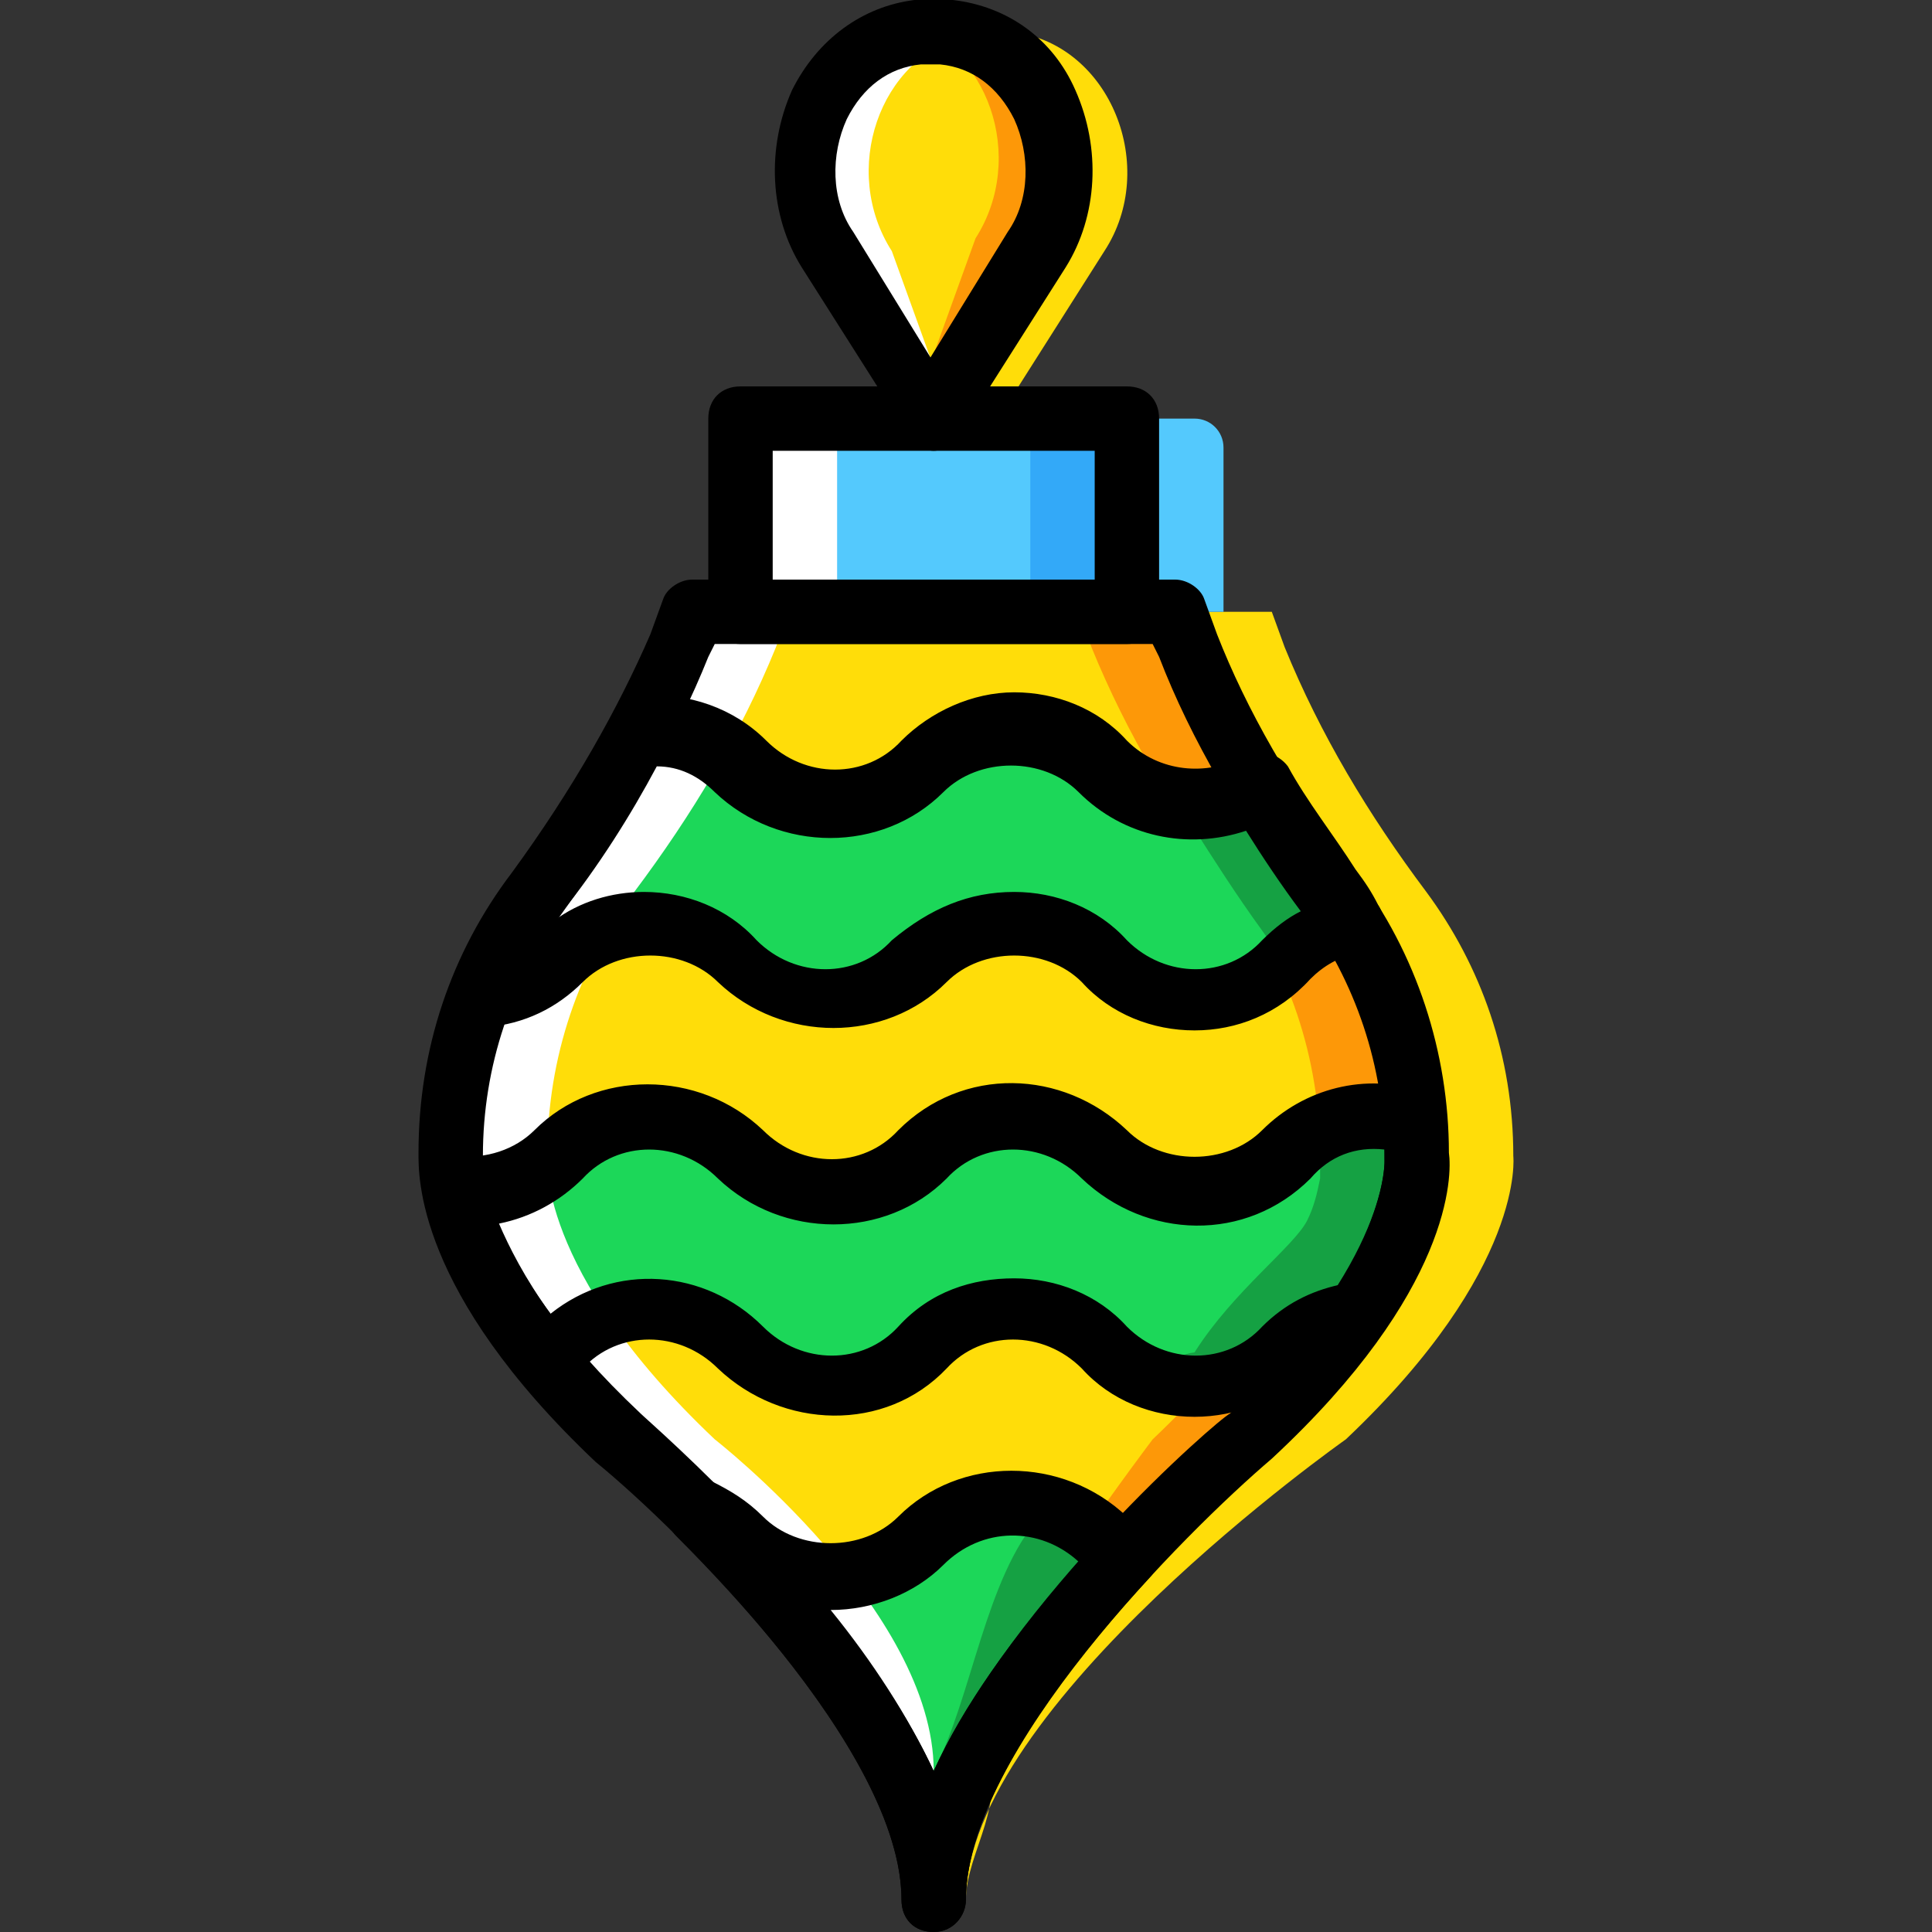
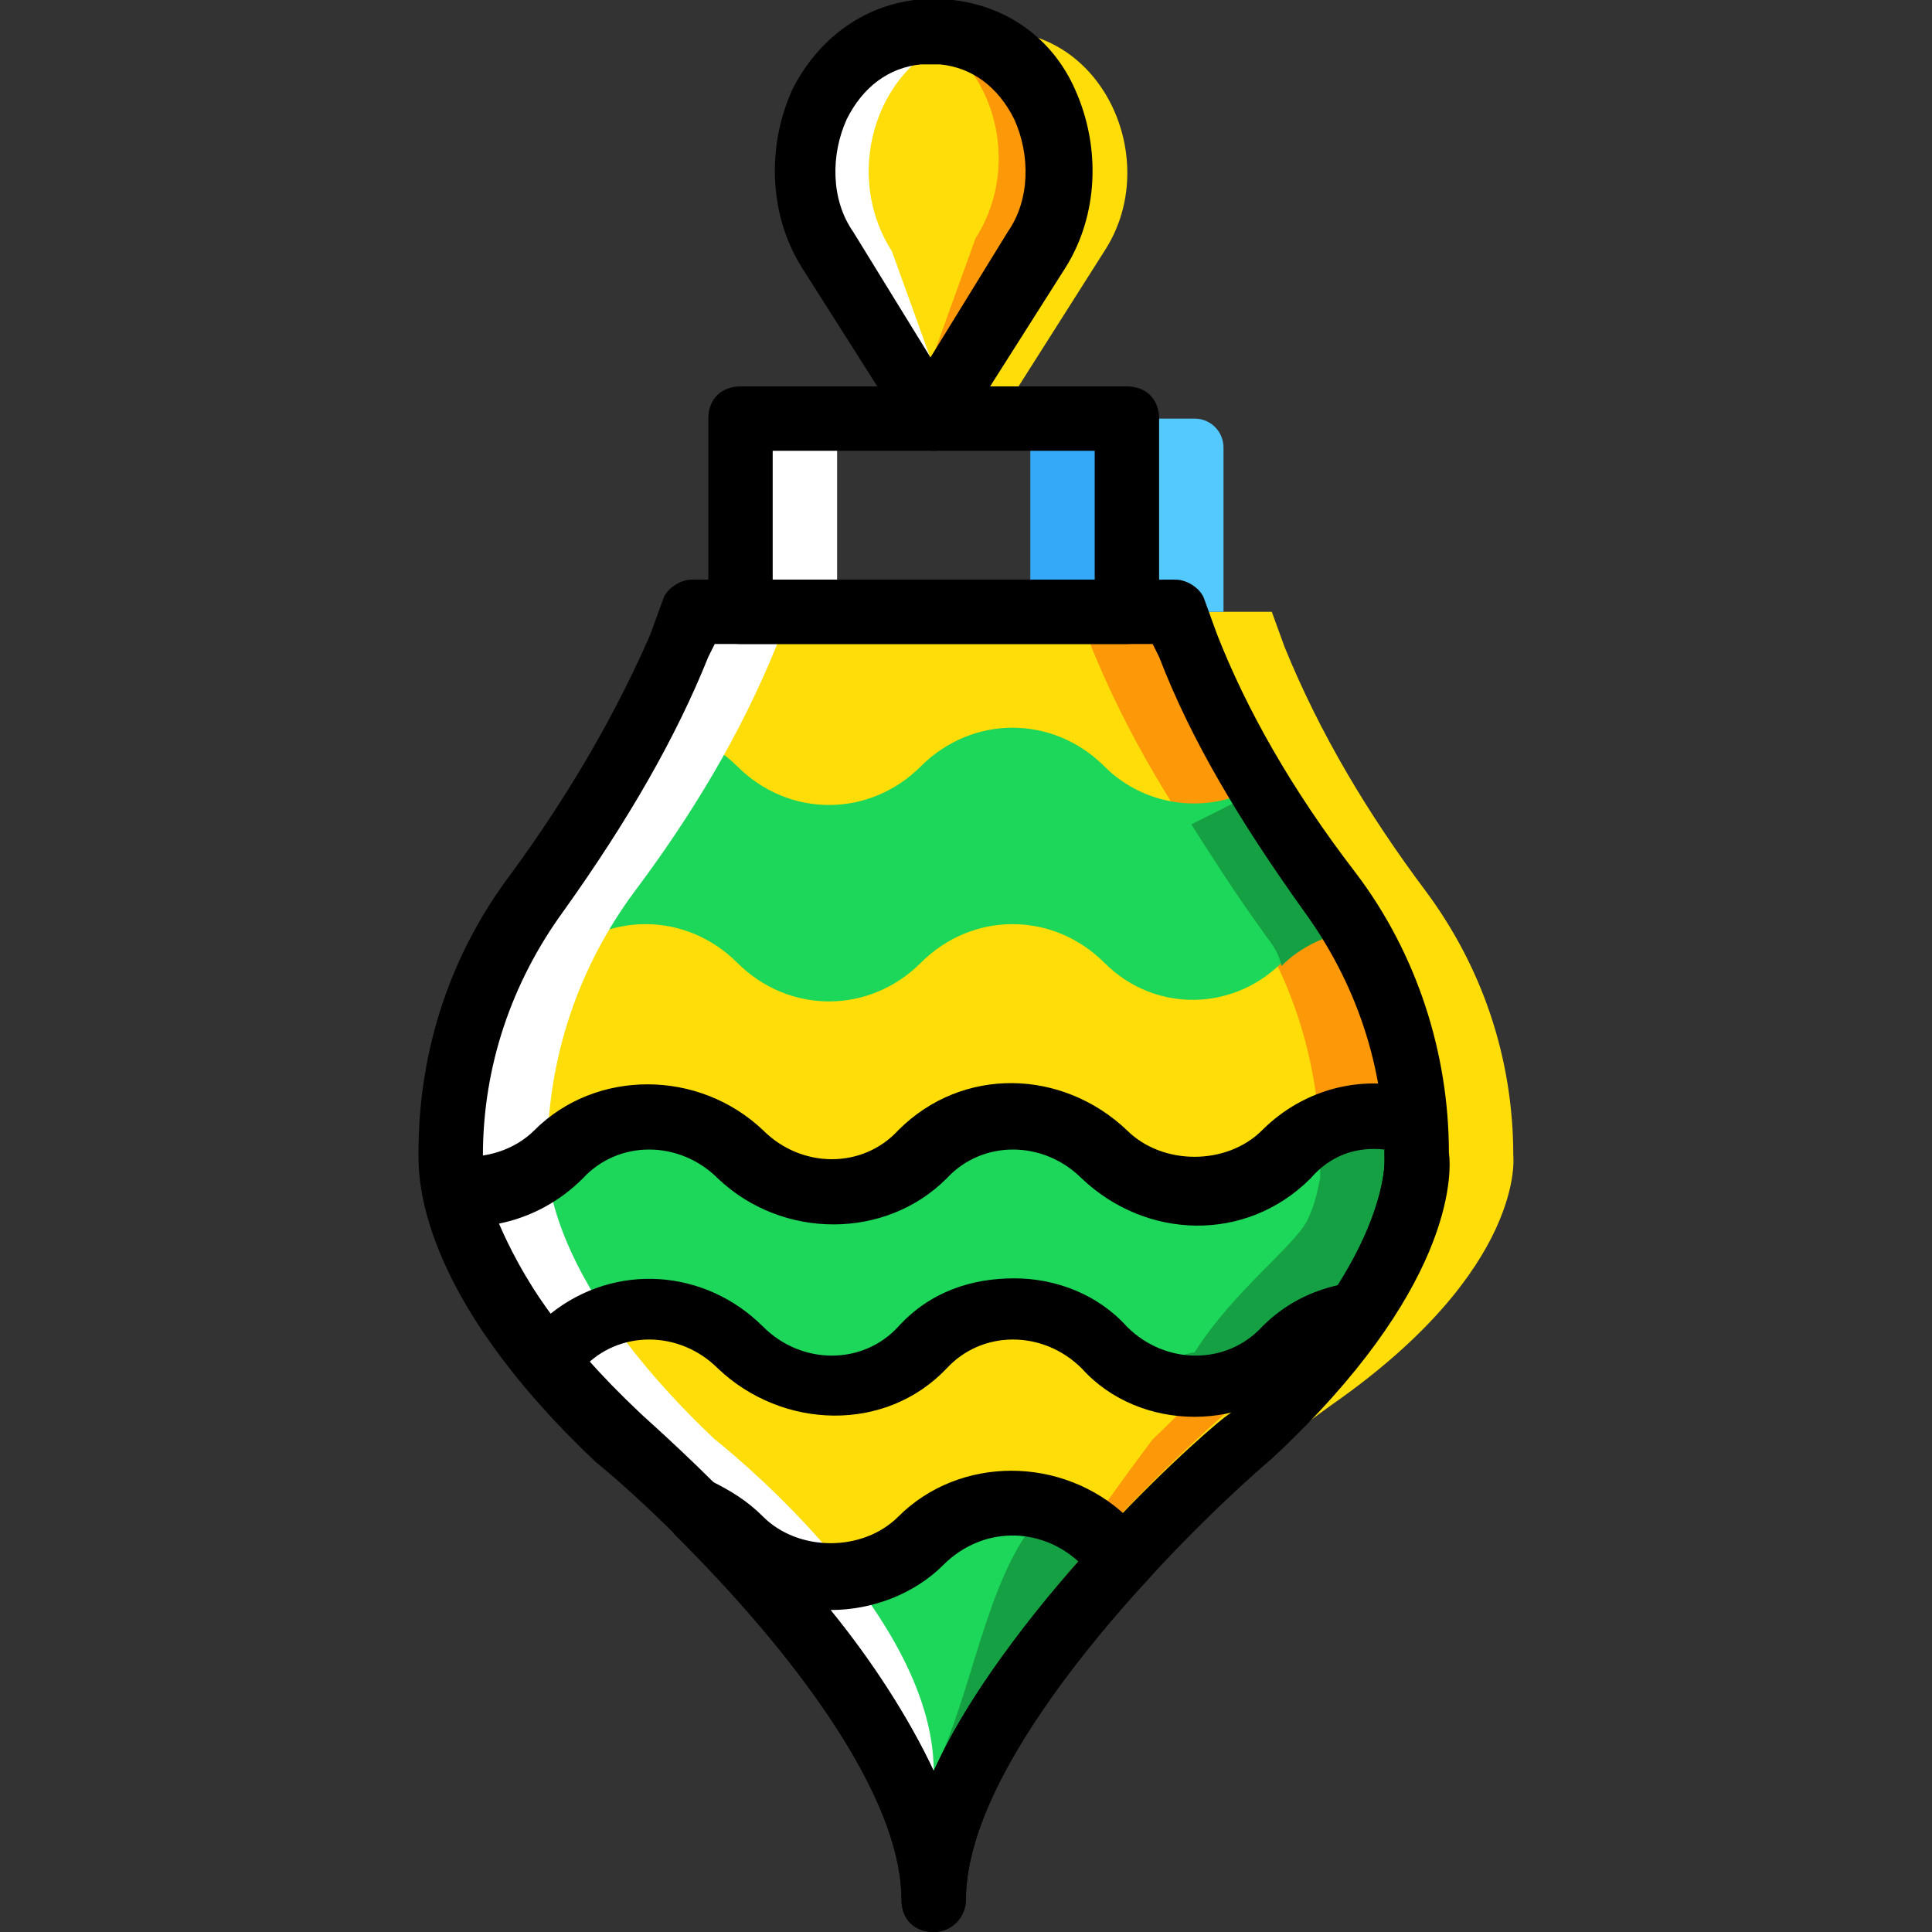
<svg xmlns="http://www.w3.org/2000/svg" height="800px" width="800px" version="1.1" id="Layer_1" viewBox="0 0 512 512" xml:space="preserve">
  <rect x="0" y="0" width="512" height="512" fill="#333333" stroke="none" />
  <g transform="translate(1)">
    <path style="fill:#FFDD09;" d="M374.441,306.347c0-26.453-8.533-50.347-23.04-69.973c-15.36-20.48-28.16-41.813-37.547-64.853   l-3.413-9.387h-128l-3.413,9.387c-9.387,23.04-22.187,44.373-37.547,64.853c-14.507,19.627-23.04,43.52-23.04,69.973   c0,0-3.413,29.867,44.373,75.093c0,0,83.627,70.827,83.627,122.027c0-51.2,83.627-122.027,83.627-122.027   C377.854,335.36,374.441,306.347,374.441,306.347" />
    <path style="fill:#FD9808;" d="M374.441,306.347c0-26.453-8.533-50.347-23.04-69.973c-15.36-20.48-28.16-41.813-37.547-64.853   l-3.413-9.387h-128l0,0h102.4l3.413,9.387c9.387,23.04,22.187,44.373,37.547,64.853c14.507,19.627,23.04,43.52,23.04,69.973   c0,0,3.413,29.867-44.373,75.093c0,0-34.987,46.08-58.027,87.893c7.68,13.653,0,21.333,0,34.133   c0-51.2,83.627-122.027,83.627-122.027C377.854,335.36,374.441,306.347,374.441,306.347" />
    <path style="fill:#1CD759;" d="M339.454,254.293c5.12-5.12,11.093-7.68,17.92-9.387c-1.707-3.413-3.413-5.973-5.973-8.533   c-6.827-9.387-12.8-17.92-18.773-28.16c-12.8,7.68-29.867,5.973-40.96-5.12c-13.653-13.653-34.987-13.653-48.64,0   s-34.987,13.653-48.64,0c-7.68-7.68-17.067-10.24-26.453-9.387c-7.68,14.507-17.067,29.013-27.307,42.667   c-5.973,8.533-11.093,17.92-15.36,28.16c7.68-0.853,14.507-4.267,20.48-9.387c13.653-13.653,34.987-13.653,48.64,0   s34.987,13.653,48.64,0c13.653-13.653,34.987-13.653,48.64,0C305.321,268.8,326.654,267.947,339.454,254.293" />
    <path style="fill:#15A143;" d="M338.601,256c5.12-5.12,11.093-7.68,17.92-9.387c-1.707-3.413-3.413-5.973-5.973-8.533   c-6.827-9.387-12.8-17.92-18.773-28.16l-17.067,8.533c5.973,9.387,11.947,18.773,18.773,28.16   C335.187,249.173,337.747,251.733,338.601,256" />
    <path style="fill:#1CD759;" d="M339.454,305.493c-13.653,13.653-34.987,13.653-48.64,0s-34.987-13.653-48.64,0   s-34.987,13.653-48.64,0s-34.987-13.653-48.64,0c-7.68,7.68-17.92,10.24-27.307,9.387c3.413,9.387,9.387,24.747,25.6,45.227   c0.853-0.853,2.56-1.707,3.413-3.413c13.653-13.653,34.987-13.653,48.64,0c13.653,13.653,34.987,13.653,48.64,0   c13.653-13.653,34.987-13.653,48.64,0c13.653,13.653,34.987,13.653,48.64,0c5.12-5.12,11.947-8.533,19.627-9.387   c17.067-25.6,15.36-40.96,15.36-40.96c0-3.413,0-5.973,0-8.533C362.494,293.547,348.841,296.107,339.454,305.493" />
    <path style="fill:#15A143;" d="M374.441,308.907c0-2.56,0-5.973,0-8.533c-11.093-3.413-23.893-0.853-33.28,6.827   c2.56,0,5.973-0.853,7.68,0c0,1.707,0,3.413,0,5.12c-0.853,4.267-1.707,7.68-3.413,11.093   c-3.413,6.827-19.627,18.773-29.867,34.987c-6.827,0.853-4.267,4.267-10.24,10.24c0,0-0.853,0.853-1.707,0.853   c10.24,0.853,29.013-1.707,36.693-9.387c3.413-3.413,6.827-5.973,11.093-7.68c7.68-3.413,12.8-9.387,17.067-17.067   C375.294,319.147,374.441,308.907,374.441,308.907" />
    <path style="fill:#1CD759;" d="M297.641,413.013c-1.707-1.707-4.267-2.56-5.973-4.267c-13.653-13.653-34.987-13.653-48.64,0   s-34.987,13.653-48.64,0c-3.413-3.413-6.827-5.973-11.093-7.68c24.747,24.747,62.293,68.267,62.293,102.4   C246.441,473.6,273.747,437.76,297.641,413.013" />
    <path style="fill:#15A143;" d="M291.667,402.773c-7.68-7.68-17.92-11.093-28.16-9.387c1.707,0.853,3.413,2.56,5.12,4.267   c1.707,1.707,3.413,3.413,5.973,4.267c-14.507,16.213-17.92,47.787-28.16,67.413c7.68,13.653,0,15.36,0,28.16   c0-29.867,27.307-65.707,51.2-90.453C295.934,405.333,293.374,404.48,291.667,402.773" />
-     <path style="fill:#FFDD09;" d="M400.041,306.347c0-26.453-8.533-50.347-23.04-69.973c-15.36-20.48-28.16-41.813-37.547-64.853   l-3.413-9.387h-128l0,0h102.4l3.413,9.387c9.387,23.04,22.187,44.373,37.547,64.853c14.507,19.627,23.04,43.52,23.04,69.973   c0,0,3.413,29.867-44.373,75.093c0,0-47.787,40.107-70.827,81.92c7.68,13.653-4.267,27.307-4.267,40.107   c0-51.2,100.693-122.027,100.693-122.027C403.454,336.213,400.041,306.347,400.041,306.347" />
+     <path style="fill:#FFDD09;" d="M400.041,306.347c0-26.453-8.533-50.347-23.04-69.973c-15.36-20.48-28.16-41.813-37.547-64.853   l-3.413-9.387h-128l0,0h102.4c9.387,23.04,22.187,44.373,37.547,64.853c14.507,19.627,23.04,43.52,23.04,69.973   c0,0,3.413,29.867-44.373,75.093c0,0-47.787,40.107-70.827,81.92c7.68,13.653-4.267,27.307-4.267,40.107   c0-51.2,100.693-122.027,100.693-122.027C403.454,336.213,400.041,306.347,400.041,306.347" />
    <path style="fill:#FFFFFF;" d="M118.441,306.347c0-26.453,8.533-50.347,23.04-69.973c15.36-20.48,28.16-41.813,37.547-64.853   l3.413-9.387h128l0,0h-102.4l-3.413,9.387c-9.387,23.04-22.187,44.373-37.547,64.853c-14.507,19.627-23.04,43.52-23.04,69.973   c0,0-3.413,29.867,44.373,75.093c0,0,58.027,45.227,58.027,87.893c-7.68,13.653,0,21.333,0,34.133   c0-51.2-83.627-122.027-83.627-122.027C115.027,336.213,118.441,306.347,118.441,306.347" />
    <path style="fill:#FFDD09;" d="M274.601,66.56c14.507-23.04,1.707-54.613-23.893-58.027c-1.707,0-2.56,0-4.267,0s-2.56,0-4.267,0   c-25.6,3.413-38.4,34.987-23.893,58.027l28.16,44.373L274.601,66.56z" />
    <path style="fill:#FD9808;" d="M250.707,5.12c-1.707,0-2.56,0-4.267,0s-2.56,0-4.267,0s-3.413,0.853-4.267,0.853   c23.04,5.973,33.28,35.84,19.627,57.173l-11.093,30.72v13.653l28.16-44.373C289.107,40.107,276.307,8.533,250.707,5.12" />
    <path style="fill:#FFFFFF;" d="M242.174,8.533c1.707,0,2.56,0,4.267,0s2.56,0,4.267,0s3.413,0.853,4.267,0.853   c-23.04,5.973-33.28,35.84-19.627,57.173l11.093,30.72v13.653l-28.16-44.373C203.774,44.373,216.574,11.947,242.174,8.533" />
    <path style="fill:#FFDD09;" d="M267.774,8.533c-1.707,0-2.56,0-4.267,0c-1.707,0-2.56,0-4.267,0c-1.707,0-3.413,0.853-4.267,0.853   c23.04,5.973,33.28,35.84,19.627,57.173l-19.627,30.72l8.533,13.653l28.16-44.373C306.174,44.373,293.374,11.947,267.774,8.533" />
-     <polygon style="fill:#54C9FD;" points="195.241,162.133 297.641,162.133 297.641,110.933 195.241,110.933  " />
    <polygon style="fill:#33A9F8;" points="272.041,162.133 297.641,162.133 297.641,110.933 272.041,110.933  " />
    <polygon style="fill:#FFFFFF;" points="195.241,162.133 220.841,162.133 220.841,110.933 195.241,110.933  " />
    <path style="fill:#54C9FD;" d="M297.641,110.933v51.2h25.6v-43.52c0-4.267-3.413-7.68-7.68-7.68H297.641z" />
    <path d="M246.441,119.467L246.441,119.467c-2.56,0-5.973-1.707-6.827-4.267l-28.16-44.373c-8.533-13.653-9.387-31.573-2.56-46.933   C215.721,10.24,227.667,1.707,241.321,0c3.413,0,6.827,0,10.24,0c14.507,1.707,26.453,10.24,32.427,23.893   c6.827,15.36,5.973,33.28-2.56,46.933l0,0l-28.16,44.373C252.414,117.76,249.001,119.467,246.441,119.467z M246.441,17.067   c-0.853,0-1.707,0-3.413,0c-8.533,0.853-15.36,5.973-19.627,14.507c-4.267,9.387-4.267,21.333,1.707,29.867l20.48,33.28   l20.48-33.28c5.973-8.533,5.973-20.48,1.707-29.867c-4.267-8.533-11.093-13.653-19.627-14.507   C248.147,17.067,247.294,17.067,246.441,17.067z" />
    <path d="M297.641,170.667h-102.4c-5.12,0-8.533-3.413-8.533-8.533v-51.2c0-5.12,3.413-8.533,8.533-8.533h102.4   c5.12,0,8.533,3.413,8.533,8.533v51.2C306.174,167.253,302.761,170.667,297.641,170.667z M203.774,153.6h85.333v-34.133h-85.333   V153.6z" />
    <path d="M246.441,512c-5.12,0-8.533-3.413-8.533-8.533c0-39.253-58.027-97.28-81.067-116.053   c-47.787-45.227-46.933-75.947-46.933-81.92c0-27.307,8.533-52.907,24.747-74.24c16.213-22.187,28.16-43.52,36.693-63.147   l3.413-9.387c0.853-2.56,4.267-5.12,7.68-5.12h128c3.413,0,6.827,2.56,7.68,5.12l3.413,9.387   c7.68,19.627,19.627,40.96,36.693,63.147c16.213,21.333,24.747,47.787,24.747,74.24c0.853,5.973,0.853,36.693-46.933,81.067   c-23.04,19.627-81.067,77.653-81.067,116.907C254.974,507.733,251.561,512,246.441,512z M188.414,170.667l-1.707,3.413   c-8.533,21.333-21.333,43.52-38.4,67.413c-13.653,18.773-21.333,40.96-21.333,64.853v0.853c0,0-1.707,26.453,41.813,67.413   c2.56,2.56,56.32,48.64,77.653,94.72c21.333-46.08,75.093-93.013,78.507-94.72c42.667-40.96,40.96-67.413,40.96-67.413v-0.853   c0-23.893-7.68-46.08-21.333-64.853c-17.067-23.893-29.867-45.227-38.4-67.413l-1.707-3.413H188.414z" />
-     <path d="M315.561,273.067c-11.093,0-22.187-4.267-29.867-12.8c-9.387-9.387-26.453-9.387-35.84,0   c-16.213,16.213-43.52,16.213-60.587,0c-9.387-9.387-26.453-9.387-35.84,0c-6.827,6.827-15.36,11.093-25.6,11.947   c-3.413,0-5.973-0.853-7.68-3.413c-1.707-2.56-2.56-5.12-0.853-8.533c4.267-11.093,9.387-20.48,16.213-29.867   c10.24-13.653,18.773-28.16,26.453-41.813c1.707-2.56,4.267-4.267,6.827-4.267c12.8-0.853,24.747,3.413,33.28,11.947   c10.24,10.24,26.453,10.24,35.84,0c7.68-7.68,18.773-12.8,29.867-12.8c11.093,0,22.187,4.267,29.867,12.8   c8.533,8.533,21.333,9.387,30.72,4.267c4.267-2.56,9.387-0.853,11.947,2.56c5.12,9.387,11.947,17.92,17.92,27.307   c2.56,3.413,4.267,5.973,5.973,9.387c1.707,2.56,1.707,5.12,0.853,7.68s-3.413,4.267-5.973,5.12   c-5.12,0.853-9.387,3.413-12.8,6.827l0,0C337.747,268.8,326.654,273.067,315.561,273.067z M267.774,236.373   c11.093,0,22.187,4.267,29.867,12.8c10.24,10.24,26.453,10.24,35.84,0c3.413-3.413,6.827-5.973,10.24-7.68   c-5.12-6.827-10.24-14.507-14.507-21.333c-15.36,5.12-32.427,1.707-44.373-10.24c-9.387-9.387-26.453-9.387-35.84,0   c-16.213,16.213-43.52,16.213-60.587,0c-4.267-4.267-9.387-6.827-15.36-6.827c-6.827,12.8-15.36,26.453-25.6,39.253   c-0.853,0.853-0.853,1.707-1.707,1.707c6.827-5.12,15.36-7.68,23.893-7.68c11.093,0,22.187,4.267,29.867,12.8   c10.24,10.24,26.453,10.24,35.84,0C245.587,240.64,255.827,236.373,267.774,236.373z" />
    <path d="M315.561,375.467c-11.093,0-22.187-4.267-29.867-12.8c-10.24-10.24-26.453-10.24-35.84,0   c-16.213,17.067-43.52,16.213-60.587,0c-10.24-10.24-26.453-10.24-35.84,0c-0.853,0.853-2.56,2.56-4.267,3.413   c-3.413,2.56-9.387,2.56-11.947-0.853c-17.067-21.333-23.893-38.4-25.6-48.64c-0.853-2.56,0-5.12,1.707-7.68   c1.707-2.56,4.267-2.56,6.827-2.56c7.68,0.853,15.36-1.707,20.48-6.827c16.213-16.213,43.52-16.213,60.587,0   c10.24,10.24,26.453,10.24,35.84,0c17.067-17.067,43.52-16.213,60.587,0c9.387,9.387,26.453,9.387,35.84,0   c11.093-11.093,27.307-15.36,42.667-10.24c3.413,0.853,5.973,4.267,5.973,7.68c0,3.413,0,5.973,0,9.387   c0,3.413,0,20.48-17.067,46.08c-1.707,1.707-3.413,3.413-5.973,3.413c-5.973,0.853-10.24,3.413-14.507,6.827   C337.747,371.2,326.654,375.467,315.561,375.467z M267.774,338.773c11.093,0,22.187,4.267,29.867,12.8   c10.24,10.24,26.453,10.24,35.84,0c5.973-5.973,12.8-9.387,20.48-11.093c12.8-21.333,11.947-33.28,11.947-33.28   c0-0.853,0-1.707,0-2.56c-7.68-0.853-14.507,1.707-19.627,7.68c-17.067,17.067-43.52,16.213-60.587,0   c-10.24-10.24-26.453-10.24-35.84,0c-16.213,16.213-43.52,16.213-60.587,0c-10.24-10.24-26.453-10.24-35.84,0   c-5.973,5.973-13.653,10.24-22.187,11.947c2.56,5.973,6.827,14.507,13.653,23.893c17.067-13.653,40.96-11.947,56.32,3.413   c10.24,10.24,26.453,10.24,35.84,0C245.587,342.187,256.681,338.773,267.774,338.773z" />
    <path d="M246.441,512c-5.12,0-8.533-3.413-8.533-8.533c0-23.893-21.333-58.027-59.733-96.427c-2.56-2.56-3.413-7.68-0.853-11.093   c1.707-3.413,5.973-4.267,10.24-3.413c5.12,2.56,9.387,5.12,13.653,9.387c9.387,9.387,26.453,9.387,35.84,0   c16.213-16.213,43.52-16.213,60.587,0c0.853,0.853,2.56,2.56,4.267,3.413c1.707,1.707,3.413,3.413,4.267,5.973   c0,2.56-0.853,5.12-2.56,6.827c-31.573,34.133-48.64,64-48.64,85.333C254.974,507.733,251.561,512,246.441,512z M219.134,426.667   c11.093,13.653,20.48,28.16,27.307,42.667c7.68-17.067,20.48-34.987,38.4-55.467c-10.24-9.387-25.6-9.387-35.84,0.853   C241.321,422.4,230.227,426.667,219.134,426.667L219.134,426.667z" />
  </g>
</svg>